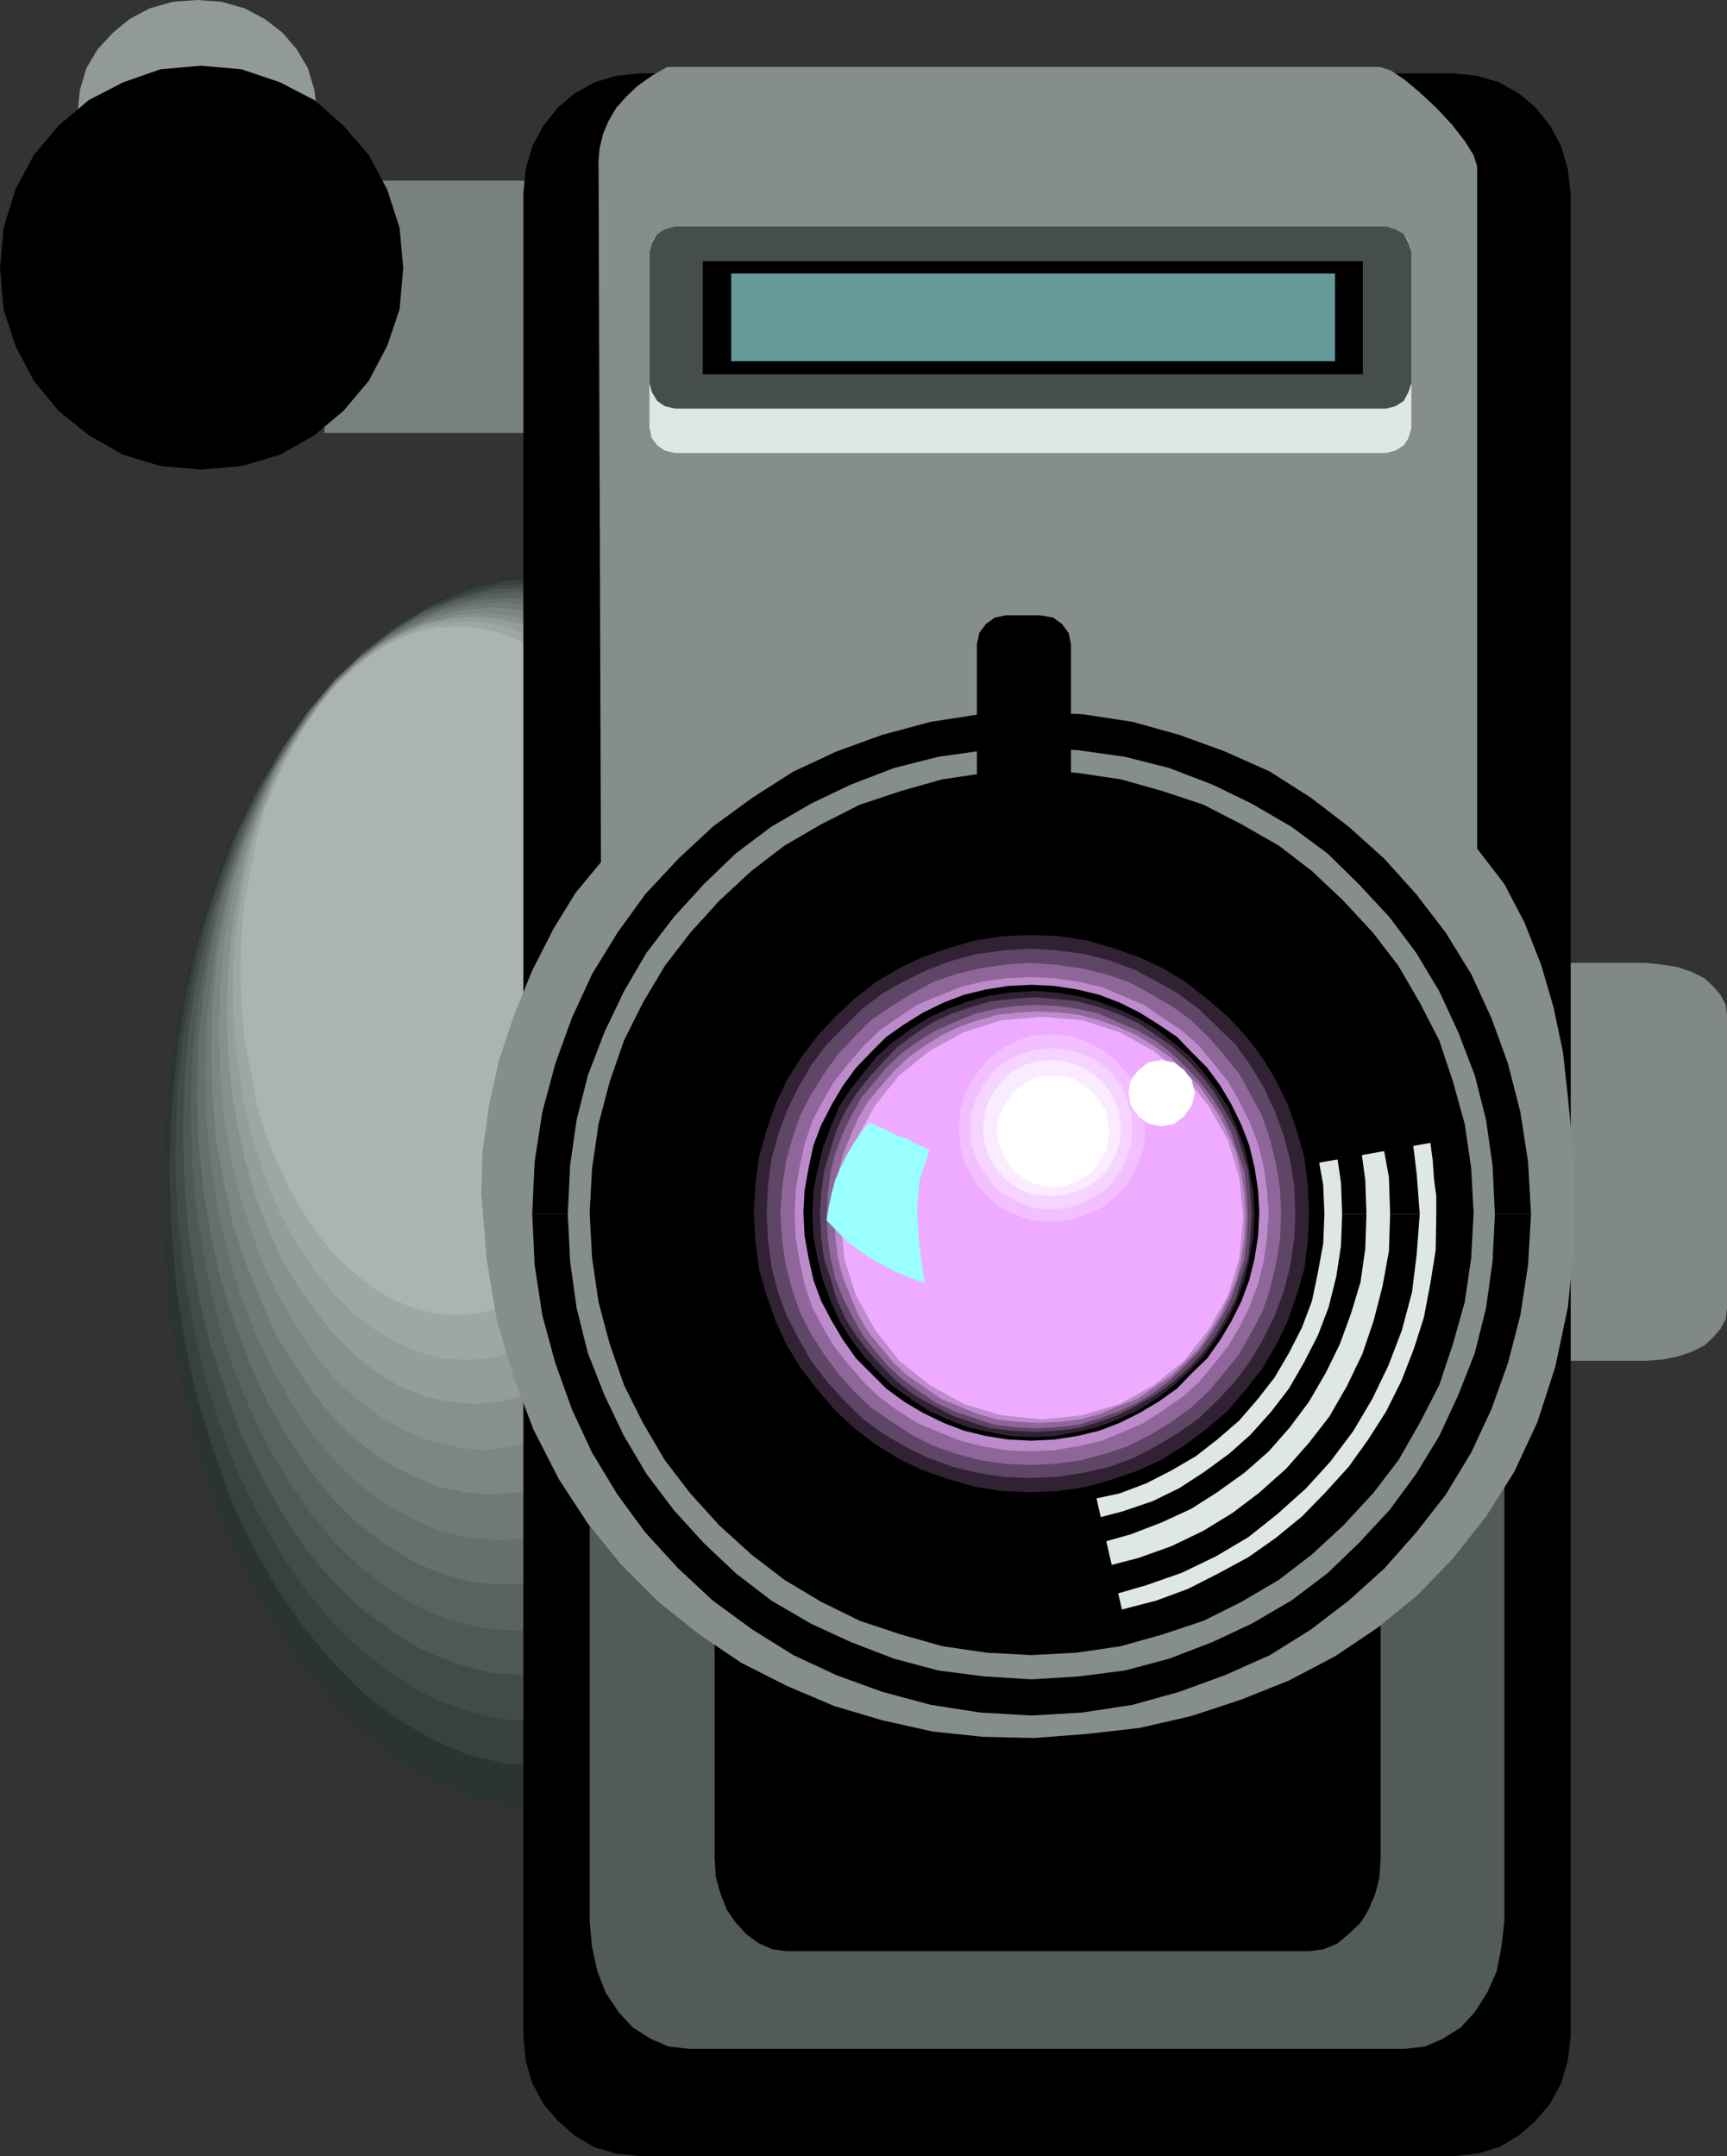
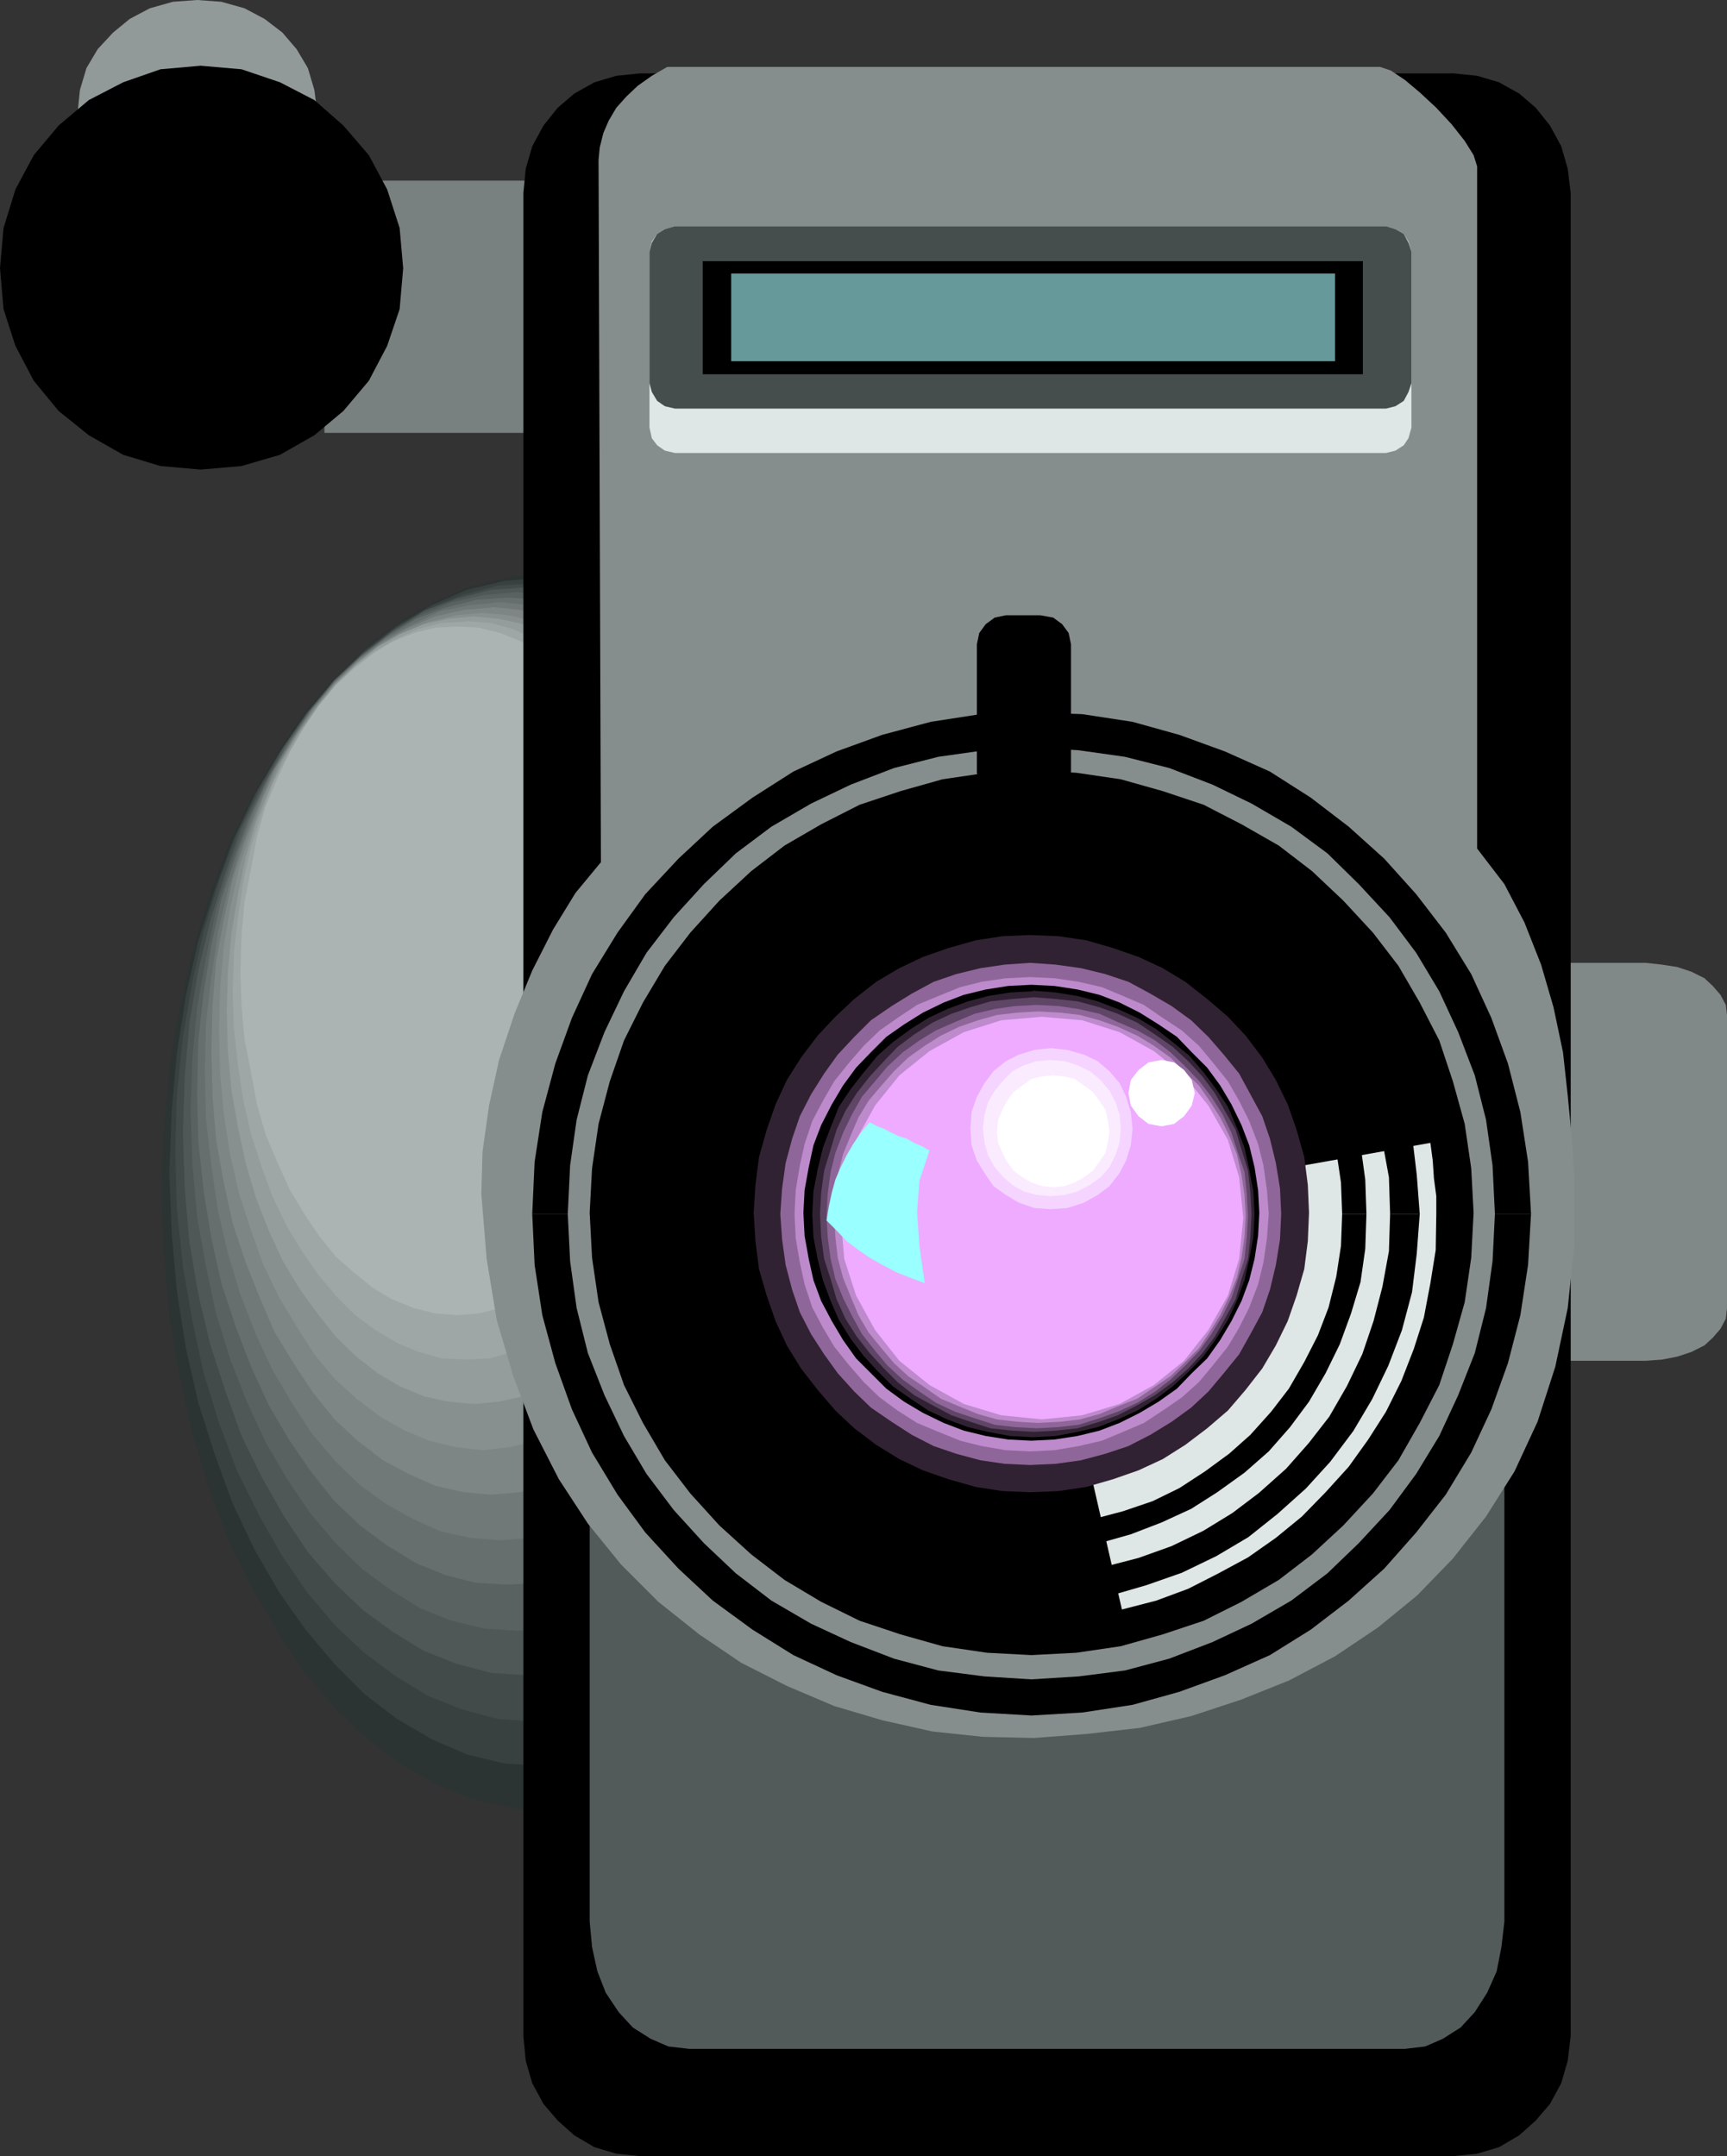
<svg xmlns="http://www.w3.org/2000/svg" xmlns:ns1="http://sodipodi.sourceforge.net/DTD/sodipodi-0.dtd" xmlns:ns2="http://www.inkscape.org/namespaces/inkscape" version="1.0" width="124.691mm" height="155.668mm" id="svg54" ns1:docname="Video Camera 02.wmf">
  <rect width="100%" height="100%" fill="#333333" stroke="none" />
  <ns1:namedview id="namedview54" pagecolor="#ffffff" bordercolor="#000000" borderopacity="0.25" ns2:showpageshadow="2" ns2:pageopacity="0.0" ns2:pagecheckerboard="0" ns2:deskcolor="#d1d1d1" ns2:document-units="mm" />
  <defs id="defs1">
    <pattern id="WMFhbasepattern" patternUnits="userSpaceOnUse" width="6" height="6" x="0" y="0" />
  </defs>
  <path style="fill:#818888;fill-opacity:1;fill-rule:evenodd;stroke:none" d="m 411.494,262.747 h 37.644 l 4.362,0.485 4.201,0.646 3.877,1.293 3.554,1.778 2.262,2.101 2.1,2.424 1.454,2.747 0.323,2.747 v 79.988 l -0.323,2.909 -1.454,2.747 -2.1,2.424 -2.262,2.101 -3.554,1.778 -3.877,1.293 -4.201,0.808 -4.362,0.323 h -37.644 l -4.524,-0.323 -4.201,-0.808 -3.877,-1.293 -3.07,-1.778 -2.747,-2.101 -2.1,-2.424 -1.454,-2.747 -0.162,-2.909 v -79.988 l 0.162,-2.747 1.454,-2.747 2.1,-2.424 2.747,-2.101 3.07,-1.778 3.877,-1.293 4.201,-0.646 z" id="path1" />
  <path style="fill:#2c3333;fill-opacity:1;fill-rule:evenodd;stroke:none" d="m 150.413,156.42 10.825,0.97 10.825,2.424 10.017,4.201 9.694,5.656 9.37,7.272 8.724,8.403 8.401,9.534 7.27,10.827 6.947,12.281 6.301,12.766 5.17,14.382 4.524,14.543 3.393,15.674 2.908,15.998 1.292,16.644 0.646,17.452 -0.646,17.452 -1.292,16.644 -2.908,15.998 -3.393,15.513 -4.524,14.705 -5.17,14.22 -6.301,12.927 -6.947,11.796 -7.27,11.15 -8.401,9.695 -8.724,8.403 -9.37,7.272 -9.694,5.494 -10.017,4.201 -10.825,2.424 -10.825,1.131 -10.663,-1.131 -10.825,-2.424 -10.178,-4.201 -9.694,-5.494 -9.371,-7.272 -8.724,-8.403 -8.24,-9.695 -7.27,-11.15 -6.947,-11.796 -6.301,-12.927 -5.331,-14.22 -4.362,-14.705 -3.554,-15.513 -2.747,-15.998 -1.454,-16.644 -0.646,-17.452 0.646,-17.452 1.454,-16.644 2.747,-15.998 3.554,-15.674 4.362,-14.543 5.331,-14.382 6.301,-12.766 6.947,-12.281 7.27,-10.827 8.24,-9.534 8.724,-8.403 9.371,-7.272 9.694,-5.656 10.178,-4.201 10.825,-2.424 10.663,-0.97 z" id="path2" />
  <path style="fill:#394040;fill-opacity:1;fill-rule:evenodd;stroke:none" d="m 147.989,157.713 10.34,0.808 10.178,2.424 9.694,4.201 9.37,5.494 9.047,6.625 8.401,8.241 7.593,9.372 7.27,10.665 6.786,11.311 5.816,12.604 5.17,13.25 4.524,14.058 3.554,15.028 2.423,15.351 1.292,15.998 0.808,16.644 -0.808,16.805 -1.292,15.998 -2.423,15.351 -3.554,14.866 -4.524,14.22 -5.17,13.25 -5.816,12.604 -6.786,11.473 -7.27,10.342 -7.593,9.372 -8.401,8.403 -9.047,6.625 -9.37,5.494 -9.694,4.201 -10.178,2.424 -10.34,0.646 -10.34,-0.646 -10.178,-2.424 -9.694,-4.201 -9.37,-5.494 -8.724,-6.625 -8.401,-8.403 -7.916,-9.372 -7.27,-10.342 -6.624,-11.473 -5.978,-12.604 -4.847,-13.25 -4.524,-14.22 -3.393,-14.866 -2.423,-15.351 -1.454,-15.998 -0.646,-16.805 0.646,-16.644 1.454,-15.998 2.423,-15.351 3.393,-15.028 4.524,-14.058 4.847,-13.25 5.978,-12.604 6.624,-11.311 7.27,-10.665 7.916,-9.372 8.401,-8.241 8.724,-6.625 9.37,-5.494 9.694,-4.201 10.178,-2.424 10.34,-0.808 z" id="path3" />
  <path style="fill:#434a4a;fill-opacity:1;fill-rule:evenodd;stroke:none" d="m 145.889,159.167 10.178,0.646 9.209,2.585 9.532,3.717 9.047,5.171 8.24,6.625 8.401,7.595 7.27,9.049 6.947,10.18 6.301,10.827 5.978,12.119 4.685,12.927 4.362,13.574 3.07,13.735 2.423,15.028 1.777,15.351 0.323,15.998 -0.323,15.998 -1.777,15.351 -2.423,14.866 -3.07,14.22 -4.362,13.574 -4.685,12.927 -5.978,11.796 -6.301,11.15 -6.947,10.18 -7.27,9.049 -8.401,7.595 -8.24,6.464 -9.047,5.333 -9.532,3.717 -9.209,2.585 -10.178,0.646 -10.017,-0.646 -9.694,-2.585 -9.37,-3.717 -8.724,-5.333 -8.724,-6.464 -8.078,-7.595 -7.593,-9.049 -6.947,-10.18 -6.301,-11.15 -5.816,-11.796 -4.847,-12.927 -4.201,-13.574 -3.07,-14.22 -2.585,-14.866 -1.616,-15.351 -0.485,-15.998 0.485,-15.998 1.616,-15.351 2.585,-15.028 3.07,-13.735 4.201,-13.574 4.847,-12.927 5.816,-12.119 6.301,-10.827 6.947,-10.18 7.593,-9.049 8.078,-7.595 8.724,-6.625 8.724,-5.171 9.37,-3.717 9.694,-2.585 z" id="path4" />
  <path style="fill:#505757;fill-opacity:1;fill-rule:evenodd;stroke:none" d="m 143.466,160.137 9.37,0.808 9.37,2.424 8.724,3.393 8.724,5.333 7.916,6.302 7.755,7.11 7.27,8.888 6.624,9.211 5.816,10.827 5.655,11.473 4.524,12.119 4.201,13.25 3.07,13.574 2.423,14.22 1.454,14.705 0.323,15.351 -0.323,15.19 -1.454,14.705 -2.423,14.22 -3.07,13.574 -4.201,12.927 -4.524,12.119 -5.655,11.473 -5.816,10.503 -6.624,9.695 -7.27,8.403 -7.755,7.433 -7.916,5.979 -8.724,5.171 -8.724,3.555 -9.37,2.424 -9.37,0.646 -9.37,-0.646 -9.37,-2.424 -9.047,-3.555 -8.401,-5.171 -8.24,-5.979 -7.755,-7.433 -7.27,-8.403 -6.462,-9.695 -5.978,-10.503 -5.655,-11.473 -4.362,-12.119 -4.201,-12.927 -3.231,-13.574 -2.423,-14.22 -1.292,-14.705 -0.485,-15.19 0.485,-15.351 1.292,-14.705 2.423,-14.22 3.231,-13.574 4.201,-13.25 4.362,-12.119 5.655,-11.473 5.978,-10.827 6.462,-9.211 7.27,-8.888 7.755,-7.11 8.24,-6.302 8.401,-5.333 9.047,-3.393 9.37,-2.424 9.37,-0.646 v 0 z" id="path5" />
  <path style="fill:#5a6161;fill-opacity:1;fill-rule:evenodd;stroke:none" d="m 141.042,161.591 9.047,0.808 8.724,1.939 8.563,3.555 8.078,4.848 7.916,5.979 7.432,7.11 6.947,8.08 6.301,9.372 5.493,10.18 5.17,10.665 4.524,11.958 3.877,12.119 2.747,13.25 2.423,13.412 1.454,14.058 0.323,14.543 -0.323,14.22 -1.454,14.382 -2.423,13.574 -2.747,12.766 -3.877,12.604 -4.524,11.473 -5.17,11.15 -5.493,9.695 -6.301,9.372 -6.947,8.08 -7.432,7.272 -7.916,5.817 -8.078,5.009 -8.563,3.393 -8.724,2.101 -9.047,0.646 -9.047,-0.646 -8.724,-2.101 -8.563,-3.393 -8.078,-5.009 -7.916,-5.817 -7.432,-7.272 -6.786,-8.08 -6.301,-9.372 -5.655,-9.695 -5.17,-11.15 -4.524,-11.473 -3.877,-12.604 -2.747,-12.766 -2.423,-13.574 -1.292,-14.382 -0.485,-14.22 0.485,-14.543 1.292,-14.058 2.423,-13.412 2.747,-13.25 3.877,-12.119 4.524,-11.958 5.17,-10.665 5.655,-10.18 6.301,-9.372 6.786,-8.08 7.432,-7.11 7.916,-5.979 8.078,-4.848 8.563,-3.555 8.724,-1.939 9.047,-0.808 z" id="path6" />
  <path style="fill:#676e6e;fill-opacity:1;fill-rule:evenodd;stroke:none" d="m 138.619,163.045 8.724,0.646 8.24,2.101 8.078,3.07 7.916,4.848 7.432,5.656 6.947,6.464 6.462,8.08 5.978,8.726 5.655,9.372 4.847,10.503 4.039,11.15 3.877,11.796 2.747,12.443 2.1,12.927 1.454,13.089 0.323,14.058 -0.323,13.574 -1.454,13.574 -2.1,12.766 -2.747,12.281 -3.877,11.796 -4.039,10.988 -4.847,10.503 -5.655,9.372 -5.978,8.726 -6.462,8.08 -6.947,6.625 -7.432,5.494 -7.916,4.848 -8.078,3.232 -8.24,2.101 -8.724,0.485 -8.724,-0.485 -8.24,-2.101 -8.078,-3.232 -7.916,-4.848 -7.432,-5.494 -6.947,-6.625 -6.462,-8.08 -5.978,-8.726 -5.493,-9.372 -4.847,-10.503 -4.201,-10.988 -3.877,-11.796 -2.747,-12.281 -2.1,-12.766 -1.454,-13.574 -0.323,-13.574 0.323,-14.058 1.454,-13.089 2.1,-12.927 2.747,-12.443 3.877,-11.796 4.201,-11.15 4.847,-10.503 5.493,-9.372 5.978,-8.726 6.462,-8.08 6.947,-6.464 7.432,-5.656 7.916,-4.848 8.078,-3.07 8.24,-2.101 8.724,-0.646 z" id="path7" />
  <path style="fill:#717878;fill-opacity:1;fill-rule:evenodd;stroke:none" d="m 136.518,164.338 8.401,0.808 7.593,1.616 7.755,3.555 7.593,4.04 6.947,5.332 6.624,6.625 6.139,7.272 5.655,8.241 5.17,9.049 4.524,9.857 4.201,10.827 3.393,11.15 2.908,11.796 1.616,12.119 1.454,12.443 0.323,13.25 -0.323,13.25 -1.454,12.443 -1.616,12.281 -2.908,11.796 -3.393,11.15 -4.201,10.827 -4.524,9.695 -5.17,9.049 -5.655,8.241 -6.139,7.433 -6.624,6.625 -6.947,5.171 -7.593,4.201 -7.755,3.393 -7.593,1.778 -8.401,0.646 -8.401,-0.646 -7.916,-1.778 -7.593,-3.393 -7.432,-4.201 -7.109,-5.171 -6.786,-6.625 -6.301,-7.433 -5.331,-8.241 -5.331,-9.049 -4.524,-9.695 -4.201,-10.827 -3.393,-11.15 -2.747,-11.796 -1.777,-12.281 -1.454,-12.443 -0.323,-13.25 0.323,-13.25 1.454,-12.443 1.777,-12.119 2.747,-11.796 3.393,-11.15 4.201,-10.827 4.524,-9.857 5.331,-9.049 5.331,-8.241 6.301,-7.272 6.786,-6.625 7.109,-5.332 7.432,-4.04 7.593,-3.555 7.916,-1.616 z" id="path8" />
  <path style="fill:#7e8585;fill-opacity:1;fill-rule:evenodd;stroke:none" d="m 134.095,165.631 7.755,0.808 7.432,1.778 7.432,3.07 6.947,3.878 6.624,5.171 6.139,5.979 5.978,7.272 5.655,7.595 4.847,8.726 4.201,9.372 3.716,9.695 3.554,10.827 2.423,11.15 2.1,11.473 0.969,11.796 0.323,12.604 -0.323,12.443 -0.969,11.796 -2.1,11.635 -2.423,11.15 -3.554,10.665 -3.716,9.695 -4.201,9.372 -4.847,8.726 -5.655,7.756 -5.978,7.272 -6.139,5.817 -6.624,5.333 -6.947,3.717 -7.432,3.232 -7.432,1.778 -7.755,0.646 -7.593,-0.646 -7.755,-1.778 -7.27,-3.232 -6.947,-3.717 -6.947,-5.333 -6.301,-5.817 -5.816,-7.272 -5.17,-7.756 -5.331,-8.726 -4.039,-9.372 -3.877,-9.695 -3.554,-10.665 -2.423,-11.15 -2.1,-11.635 -0.969,-11.796 -0.323,-12.443 0.323,-12.604 0.969,-11.796 2.1,-11.473 2.423,-11.15 3.554,-10.827 3.877,-9.695 4.039,-9.372 5.331,-8.726 5.17,-7.595 5.816,-7.272 6.301,-5.979 6.947,-5.171 6.947,-3.878 7.27,-3.07 7.755,-1.778 7.593,-0.646 v 0 z" id="path9" />
  <path style="fill:#888f8f;fill-opacity:1;fill-rule:evenodd;stroke:none" d="m 131.672,167.247 7.27,0.646 7.27,1.778 6.624,2.747 6.624,3.878 6.624,4.848 5.978,5.494 5.493,6.625 4.847,7.272 4.847,8.08 4.201,9.049 3.554,9.372 3.07,9.695 2.423,10.827 1.777,10.665 0.969,11.15 0.323,11.796 -0.323,11.796 -0.969,11.15 -1.777,11.15 -2.423,10.503 -3.07,10.019 -3.554,9.372 -4.201,8.726 -4.847,8.08 -4.847,7.595 -5.493,6.625 -5.978,5.494 -6.624,5.009 -6.624,3.717 -6.624,2.747 -7.27,1.778 -7.27,0.808 -7.27,-0.808 -7.27,-1.778 -6.624,-2.747 -6.624,-3.717 -6.624,-5.009 -5.978,-5.494 -5.493,-6.625 -4.847,-7.595 -4.847,-8.08 -4.201,-8.726 -3.393,-9.372 -3.231,-10.019 -2.423,-10.503 -1.777,-11.15 -0.969,-11.15 -0.323,-11.796 0.323,-11.796 0.969,-11.15 1.777,-10.665 2.423,-10.827 3.231,-9.695 3.393,-9.372 4.201,-9.049 4.847,-8.08 4.847,-7.272 5.493,-6.625 5.978,-5.494 6.624,-4.848 6.624,-3.878 6.624,-2.747 7.27,-1.778 7.27,-0.646 z" id="path10" />
  <path style="fill:#959c9c;fill-opacity:1;fill-rule:evenodd;stroke:none" d="m 129.248,168.216 6.947,0.646 6.624,1.454 6.462,2.747 5.978,3.393 5.978,4.686 5.493,5.494 5.331,6.302 4.847,6.948 4.524,7.595 3.716,8.403 3.554,8.726 2.747,9.372 2.1,10.019 1.777,10.503 0.969,10.342 0.323,11.15 -0.323,10.827 -0.969,10.827 -1.777,10.019 -2.1,9.695 -2.747,9.372 -3.554,9.049 -3.716,8.08 -4.524,7.595 -4.847,6.948 -5.331,6.302 -5.493,5.494 -5.978,4.525 -5.978,3.555 -6.462,2.747 -6.624,1.454 -6.947,0.646 -6.947,-0.646 -6.624,-1.454 -6.624,-2.747 -5.978,-3.555 -5.816,-4.525 -5.655,-5.494 -5.008,-6.302 -5.008,-6.948 -4.524,-7.595 -3.716,-8.08 -3.554,-9.049 -2.747,-9.372 -2.1,-9.695 -1.777,-10.019 -0.969,-10.827 -0.323,-10.827 0.323,-11.15 0.969,-10.342 1.777,-10.503 2.1,-10.019 2.747,-9.372 3.554,-8.726 3.716,-8.403 4.524,-7.595 5.008,-6.948 5.008,-6.302 5.655,-5.494 5.816,-4.686 5.978,-3.393 6.624,-2.747 6.624,-1.454 6.947,-0.646 z" id="path11" />
  <path style="fill:#9fa6a6;fill-opacity:1;fill-rule:evenodd;stroke:none" d="m 127.148,169.509 6.624,0.485 5.978,1.616 6.139,2.585 5.655,3.393 5.493,4.201 5.17,5.171 4.847,5.494 4.524,6.787 4.201,7.272 3.554,7.595 3.07,8.403 2.747,8.564 2.1,9.534 1.454,9.695 0.969,9.695 0.485,10.503 -0.485,10.019 -0.969,10.18 -1.454,9.695 -2.1,9.049 -2.747,8.564 -3.07,8.403 -3.554,8.08 -4.201,6.948 -4.524,6.464 -4.847,5.656 -5.17,5.332 -5.493,4.04 -5.655,3.555 -6.139,2.424 -5.978,1.778 -6.624,0.323 -6.624,-0.323 -6.301,-1.778 -5.816,-2.424 -5.978,-3.555 -5.493,-4.04 -5.331,-5.332 -4.685,-5.656 -4.524,-6.464 -4.201,-6.948 -3.877,-8.08 -3.07,-8.403 -2.747,-8.564 -2.1,-9.049 -1.454,-9.695 -1.131,-10.18 -0.323,-10.019 0.323,-10.503 1.131,-9.695 1.454,-9.695 2.1,-9.534 2.747,-8.564 3.07,-8.403 3.877,-7.595 4.201,-7.272 4.524,-6.787 4.685,-5.494 5.331,-5.171 5.493,-4.201 5.978,-3.393 5.816,-2.585 6.301,-1.616 6.624,-0.323 v 0 z" id="path12" />
  <path style="fill:#acb3b3;fill-opacity:1;fill-rule:evenodd;stroke:none" d="m 124.725,170.963 5.978,0.323 5.816,1.454 5.978,2.424 5.17,3.232 5.17,4.04 4.847,4.525 4.524,5.494 4.201,5.979 3.877,6.625 3.393,7.272 3.231,7.595 2.423,8.403 1.777,8.726 1.616,9.049 0.646,9.049 0.485,9.695 -0.485,9.695 -0.646,9.049 -1.616,9.049 -1.777,8.726 -2.423,8.403 -3.231,7.595 -3.393,7.433 -3.877,6.464 -4.201,5.979 -4.524,5.656 -4.847,4.363 -5.17,4.201 -5.17,3.07 -5.978,2.424 -5.816,1.454 -5.978,0.485 -5.978,-0.485 -5.816,-1.454 -5.978,-2.424 -5.17,-3.07 -5.17,-4.201 -5.008,-4.363 -4.524,-5.656 -4.039,-5.979 -3.877,-6.464 -3.393,-7.433 -3.231,-7.595 -2.423,-8.403 -1.616,-8.726 -1.777,-9.049 -0.808,-9.049 -0.323,-9.695 0.323,-9.695 0.808,-9.049 1.777,-9.049 1.616,-8.726 2.423,-8.403 3.231,-7.595 3.393,-7.272 3.877,-6.625 4.039,-5.979 4.524,-5.494 5.008,-4.525 5.17,-4.04 5.17,-3.232 5.978,-2.424 5.816,-1.454 z" id="path13" />
  <path style="fill:#798080;fill-opacity:1;fill-rule:evenodd;stroke:none" d="M 150.09,118.123 H 88.535 V 49.285 h 61.554 v 68.838 z" id="path14" />
  <path style="fill:#929999;fill-opacity:1;fill-rule:evenodd;stroke:none" d="m 53.8,0 6.624,0.485 6.301,1.778 5.493,2.909 4.847,3.717 3.877,4.525 3.07,5.171 1.777,5.979 0.808,6.302 -0.808,6.14 -1.777,5.656 -3.07,5.171 -3.877,4.525 -4.847,3.878 -5.493,2.747 -6.301,1.778 -6.624,0.646 -6.624,-0.646 -6.301,-1.778 -5.493,-2.747 -4.524,-3.878 -4.201,-4.525 -3.07,-5.171 -1.777,-5.656 -0.646,-6.14 0.646,-6.302 1.777,-5.979 3.07,-5.171 4.201,-4.525 4.524,-3.717 5.493,-2.909 6.301,-1.778 z" id="path15" />
  <path style="fill:#000000;fill-opacity:1;fill-rule:evenodd;stroke:none" d="m 174.324,20.037 h 222.469 l 6.301,0.646 5.978,1.778 5.493,3.07 4.524,3.878 3.877,4.848 3.07,5.656 1.777,6.14 0.808,6.625 V 555.55 l -0.808,6.787 -1.777,6.14 -3.07,5.656 -3.877,4.525 -4.524,4.04 -5.493,3.232 -5.978,1.778 -6.301,0.646 H 174.485 l -6.301,-0.646 -5.978,-1.778 -5.493,-3.232 -4.524,-4.04 -3.877,-4.525 -3.07,-5.656 -1.777,-6.14 -0.646,-6.787 V 52.679 l 0.646,-6.625 1.777,-6.14 3.07,-5.656 3.877,-4.848 4.524,-3.878 5.493,-3.07 5.978,-1.778 6.301,-0.646 v 0 z" id="path16" />
  <path style="fill:#000000;fill-opacity:1;fill-rule:evenodd;stroke:none" d="m 54.769,17.937 11.148,0.97 10.501,3.555 9.37,4.848 7.916,6.948 6.947,8.08 5.008,9.372 3.393,10.503 0.969,10.988 -0.969,11.15 -3.393,10.019 -5.008,9.534 -6.947,8.241 -7.916,6.625 -9.37,5.333 -10.501,3.07 -11.148,0.97 -10.986,-0.97 -10.178,-3.07 -9.37,-5.333 L 15.994,112.144 9.209,103.903 4.201,94.369 0.969,84.351 0,73.201 0.969,62.213 4.201,51.709 9.209,42.337 15.994,34.257 l 8.24,-6.948 9.37,-4.848 10.178,-3.555 z" id="path17" />
  <path style="fill:#535a5a;fill-opacity:1;fill-rule:evenodd;stroke:none" d="m 188.056,361.156 195.326,0.162 5.493,0.646 4.847,2.101 4.847,3.07 3.877,4.201 3.393,5.171 2.585,5.979 1.292,6.625 0.808,6.948 v 128.303 l -0.808,6.948 -1.292,6.625 -2.585,5.817 -3.393,5.333 -3.877,4.201 -4.847,3.07 -4.847,2.101 -5.493,0.646 H 188.056 l -5.655,-0.646 -4.847,-2.101 -4.847,-3.07 -3.877,-4.201 -3.554,-5.333 -2.262,-5.817 -1.454,-6.625 -0.646,-6.948 V 396.06 l 0.646,-6.948 1.454,-6.625 2.262,-5.979 3.554,-5.171 3.877,-4.201 4.847,-3.07 4.847,-2.101 5.655,-0.646 v 0 z" id="path18" />
-   <path style="fill:#000000;fill-opacity:1;fill-rule:evenodd;stroke:none" d="m 214.714,387.98 h 142.496 l 3.877,0.323 3.877,1.778 3.07,2.424 3.231,2.747 2.1,3.878 1.939,4.525 1.131,4.525 0.323,5.171 v 93.561 l -0.323,5.332 -1.131,4.525 -1.939,4.525 -2.1,3.393 -3.231,3.07 -3.07,2.585 -3.877,1.616 -3.877,0.485 H 214.714 l -3.877,-0.485 -3.716,-1.616 -3.554,-2.585 -2.747,-3.07 -2.423,-3.393 -1.777,-4.525 -1.292,-4.525 -0.323,-5.332 v -93.561 l 0.323,-5.171 1.292,-4.525 1.777,-4.525 2.423,-3.878 2.747,-2.747 3.554,-2.424 3.716,-1.778 3.877,-0.323 z" id="path19" />
  <path style="fill:#868d8d;fill-opacity:1;fill-rule:evenodd;stroke:none" d="m 376.597,18.26 2.908,0.97 3.877,2.585 4.039,3.393 4.524,4.201 4.201,4.525 3.554,4.525 2.423,3.878 0.969,3.07 V 231.56 l 7.432,9.695 5.493,10.503 4.524,11.473 3.393,11.635 2.585,12.281 1.292,11.796 1.131,11.796 0.646,10.827 v 18.421 l -1.777,16.967 -3.393,15.998 -4.847,15.028 -6.301,13.574 -7.755,12.281 -9.047,11.473 -9.694,10.019 -10.663,8.726 -11.794,7.918 -12.602,6.625 -12.925,5.171 -13.733,4.525 -14.056,3.232 -14.217,1.616 -14.54,1.131 -14.056,-0.323 -13.733,-1.454 -13.733,-3.07 -13.086,-3.878 -12.925,-5.494 -12.44,-6.302 -11.471,-7.756 -11.148,-8.888 -10.178,-10.18 -9.047,-11.15 -7.916,-12.119 -6.947,-13.574 -5.493,-14.543 -4.524,-15.351 -2.747,-16.644 -1.454,-17.775 0.323,-11.473 1.777,-12.604 2.747,-12.443 4.201,-12.604 4.847,-11.796 5.655,-11.15 6.139,-10.019 6.947,-8.403 -0.646,-191.647 0.323,-3.393 0.969,-3.878 1.454,-3.393 2.1,-3.555 2.747,-3.07 3.07,-2.909 3.877,-2.747 4.201,-2.424 h 194.68 v 0 z" id="path20" />
  <path style="fill:#000000;fill-opacity:1;fill-rule:evenodd;stroke:none" d="m 281.438,210.23 12.279,0.646 12.117,1.778 11.471,3.232 11.148,3.717 10.34,5.333 10.178,5.817 9.047,6.948 8.563,8.08 8.078,8.726 6.947,9.049 5.816,10.019 5.331,10.342 3.716,11.15 3.231,11.635 1.777,12.119 0.646,12.119 -0.646,12.281 -1.777,12.119 -3.231,11.473 -3.716,11.15 -5.331,10.342 -5.816,10.18 -6.947,9.049 -8.078,8.726 -8.563,7.918 -9.047,6.948 -10.178,5.979 -10.34,5.171 -11.148,3.717 -11.471,3.232 -12.117,1.778 -12.279,0.646 -12.117,-0.646 -12.117,-1.778 -11.471,-3.232 -11.148,-3.717 -10.501,-5.171 -10.017,-5.979 -9.047,-6.948 -8.724,-7.918 -7.916,-8.726 -6.947,-9.049 -5.978,-10.18 -5.17,-10.342 -3.877,-11.15 -3.07,-11.473 -1.777,-12.119 -0.646,-12.281 0.646,-12.119 1.777,-12.119 3.07,-11.635 3.877,-11.15 5.17,-10.342 5.978,-10.019 6.947,-9.049 7.916,-8.726 8.724,-8.08 9.047,-6.948 10.017,-5.817 10.501,-5.333 11.148,-3.717 11.471,-3.232 12.117,-1.778 z" id="path21" />
  <path style="fill:#dfe6e6;fill-opacity:1;fill-rule:evenodd;stroke:none" d="m 281.438,331.262 108.892,-19.391 0.646,4.848 0.323,4.848 0.646,4.848 v 4.848 l -0.162,9.857 -1.454,9.049 -1.777,9.372 -2.747,8.564 -3.393,8.726 -4.201,8.403 -4.847,7.595 -5.331,7.433 -6.301,6.948 -6.462,6.625 -7.109,5.817 -7.593,5.333 -8.078,4.363 -8.24,4.201 -8.724,3.232 -9.37,2.424 -24.719,-107.943 z" id="path22" />
  <path style="fill:#000000;fill-opacity:1;fill-rule:evenodd;stroke:none" d="m 189.995,331.262 0.485,-9.372 1.292,-9.372 2.423,-8.726 3.231,-8.241 3.716,-8.08 4.524,-7.595 5.17,-6.948 5.978,-6.625 6.624,-5.979 6.947,-5.171 7.593,-4.525 8.078,-3.878 8.401,-3.07 8.563,-2.424 9.047,-1.454 9.37,-0.323 9.532,0.323 9.047,1.454 8.563,2.424 8.401,3.07 8.078,3.878 7.109,4.525 7.432,5.171 6.624,5.979 5.816,6.625 5.17,6.948 4.524,7.595 3.877,8.08 3.07,8.241 2.585,8.726 1.292,9.372 0.323,9.372 h -6.624 l -0.323,-8.564 -1.292,-8.726 -2.1,-8.08 -2.908,-7.918 -3.716,-7.272 -4.201,-7.11 -4.847,-6.625 -5.655,-6.14 -5.816,-5.332 -6.624,-4.686 -6.947,-4.686 -7.27,-3.393 -8.078,-2.747 -7.916,-2.262 -8.401,-1.293 -8.724,-0.323 -8.563,0.323 -8.401,1.293 -8.078,2.262 -7.916,2.747 -7.27,3.393 -6.947,4.686 -6.624,4.686 -5.978,5.332 -5.493,6.14 -4.847,6.625 -4.201,7.11 -3.877,7.272 -2.747,7.918 -2.1,8.08 -1.292,8.726 -0.485,8.564 h -6.462 v 0 z" id="path23" />
  <path style="fill:#000000;fill-opacity:1;fill-rule:evenodd;stroke:none" d="m 189.995,331.262 0.485,9.534 1.292,9.049 2.423,8.564 3.231,8.403 3.716,7.918 4.524,7.756 5.17,6.948 5.978,6.625 6.624,5.817 6.947,5.333 7.593,4.525 8.078,3.717 8.401,3.232 8.563,2.424 9.047,1.293 9.37,0.485 9.532,-0.485 9.047,-1.293 8.563,-2.424 8.401,-3.232 8.078,-3.717 7.109,-4.525 7.432,-5.333 6.624,-5.817 5.816,-6.625 5.17,-6.948 4.524,-7.756 3.877,-7.918 3.07,-8.403 2.585,-8.564 1.292,-9.049 0.323,-9.534 h -6.624 l -0.323,8.726 -1.292,8.403 -2.1,8.403 -2.908,7.595 -3.716,7.272 -4.201,7.272 -4.847,6.302 -5.655,6.302 -5.816,5.171 -6.624,4.848 -6.947,4.525 -7.27,3.555 -8.078,2.747 -7.916,2.101 -8.401,1.293 -8.724,0.485 -8.563,-0.485 -8.401,-1.293 -8.078,-2.101 -7.916,-2.747 -7.27,-3.555 -6.947,-4.525 -6.624,-4.848 -5.978,-5.171 -5.493,-6.302 -4.847,-6.302 -4.201,-7.272 -3.877,-7.272 -2.747,-7.595 -2.1,-8.403 -1.292,-8.403 -0.485,-8.726 h -6.462 v 0 z" id="path24" />
  <path style="fill:#000000;fill-opacity:1;fill-rule:evenodd;stroke:none" d="m 145.243,331.262 0.646,-14.22 2.1,-13.574 3.554,-13.25 4.524,-12.443 5.493,-11.958 6.947,-11.311 7.593,-10.503 9.047,-9.695 9.37,-8.726 10.825,-7.918 11.148,-7.11 11.794,-5.494 12.44,-4.525 13.248,-3.555 13.571,-2.101 13.894,-0.485 13.894,0.485 13.733,2.101 12.763,3.555 12.44,4.525 12.279,5.494 11.148,7.11 10.34,7.918 9.694,8.726 8.724,9.695 8.078,10.503 6.947,11.311 5.493,11.958 4.524,12.443 3.393,13.25 2.1,13.574 0.808,14.22 h -9.855 l -0.646,-13.25 -1.777,-12.443 -3.07,-12.119 -4.524,-11.796 -5.17,-11.15 -6.301,-10.503 -7.27,-9.695 -8.401,-9.049 -8.563,-8.403 -9.855,-7.272 -10.825,-6.302 -10.663,-5.171 -11.794,-4.525 -12.117,-3.07 -12.602,-1.778 -12.925,-0.808 -12.763,0.808 -12.602,1.778 -12.117,3.07 -11.794,4.525 -10.825,5.171 -10.825,6.302 -9.694,7.272 -8.724,8.403 -8.24,9.049 -7.432,9.695 -6.139,10.503 -5.331,11.15 -4.524,11.796 -3.07,12.119 -1.777,12.443 -0.646,13.25 h -9.694 z" id="path25" />
  <path style="fill:#000000;fill-opacity:1;fill-rule:evenodd;stroke:none" d="m 145.243,331.262 0.646,13.897 2.1,13.735 3.554,13.089 4.524,12.604 5.493,11.796 6.947,11.473 7.593,10.342 9.047,9.857 9.37,8.726 10.825,7.918 11.148,6.948 11.794,5.494 12.44,4.525 13.248,3.555 13.571,2.101 13.894,0.808 13.894,-0.808 13.733,-2.101 12.763,-3.555 12.44,-4.525 12.279,-5.494 11.148,-6.948 10.34,-7.918 9.694,-8.726 8.724,-9.857 8.078,-10.342 6.947,-11.473 5.493,-11.796 4.524,-12.604 3.393,-13.089 2.1,-13.735 0.808,-13.897 h -9.855 l -0.646,12.927 -1.777,12.766 -3.07,12.281 -4.524,11.473 -5.17,11.15 -6.301,10.342 -7.27,9.857 -8.401,9.049 -8.563,8.241 -9.855,7.433 -10.825,6.302 -10.663,5.009 -11.794,4.525 -12.117,3.232 -12.602,1.616 -12.925,0.808 -12.763,-0.808 -12.602,-1.616 -12.117,-3.232 -11.794,-4.525 -10.825,-5.009 -10.825,-6.302 -9.694,-7.433 -8.724,-8.241 -8.24,-9.049 -7.432,-9.857 -6.139,-10.342 -5.331,-11.15 -4.524,-11.473 -3.07,-12.281 -1.777,-12.766 -0.646,-12.927 h -9.694 z" id="path26" />
  <path style="fill:#000000;fill-opacity:1;fill-rule:evenodd;stroke:none" d="m 175.778,331.262 0.646,-10.665 1.454,-10.827 2.747,-10.18 3.554,-9.695 4.524,-9.372 5.17,-8.726 5.978,-7.918 6.947,-7.756 7.593,-6.948 8.078,-5.817 8.563,-5.332 9.532,-4.363 9.694,-3.555 10.017,-2.747 10.501,-1.454 10.663,-0.646 10.825,0.646 10.501,1.454 10.017,2.747 9.694,3.555 9.37,4.363 8.724,5.332 7.916,5.817 7.755,6.948 6.624,7.756 6.301,7.918 5.17,8.726 4.362,9.372 3.716,9.695 2.747,10.18 1.292,10.827 0.808,10.665 h -7.755 l -0.323,-10.019 -1.777,-9.695 -2.423,-9.534 -3.07,-9.049 -4.201,-8.564 -4.847,-8.403 -5.655,-7.272 -6.139,-6.948 -7.432,-6.625 -7.27,-5.494 -7.916,-5.009 -8.724,-4.04 -9.047,-3.232 -9.37,-2.424 -9.694,-1.778 -10.178,-0.323 -10.017,0.323 -9.694,1.778 -9.37,2.424 -9.047,3.232 -8.724,4.04 -7.916,5.009 -7.432,5.494 -6.947,6.625 -6.624,6.948 -5.493,7.272 -4.847,8.403 -4.201,8.564 -3.07,9.049 -2.585,9.534 -1.616,9.695 -0.485,10.019 h -7.593 z" id="path27" />
  <path style="fill:#000000;fill-opacity:1;fill-rule:evenodd;stroke:none" d="m 175.778,331.262 0.646,10.827 1.454,10.503 2.747,10.342 3.554,9.695 4.524,9.049 5.17,8.726 5.978,8.403 6.947,7.272 7.593,6.948 8.078,6.302 8.563,5.171 9.532,4.525 9.694,3.393 10.017,2.909 10.501,1.454 10.663,0.646 10.825,-0.646 10.501,-1.454 10.017,-2.909 9.694,-3.393 9.37,-4.525 8.724,-5.171 7.916,-6.302 7.755,-6.948 6.624,-7.272 6.301,-8.403 5.17,-8.726 4.362,-9.049 3.716,-9.695 2.747,-10.342 1.292,-10.503 0.808,-10.827 h -7.755 l -0.323,10.18 -1.777,9.695 -2.423,9.372 -3.07,9.049 -4.201,8.726 -4.847,8.403 -5.655,7.272 -6.139,6.948 -7.432,6.625 -7.27,5.494 -7.916,4.848 -8.724,4.201 -9.047,3.232 -9.37,2.424 -9.694,1.616 -10.178,0.485 -10.017,-0.485 -9.694,-1.616 -9.37,-2.424 -9.047,-3.232 -8.724,-4.201 -7.916,-4.848 -7.432,-5.494 -6.947,-6.625 -6.624,-6.948 -5.493,-7.272 -4.847,-8.403 -4.201,-8.726 -3.07,-9.049 -2.585,-9.372 -1.616,-9.695 -0.485,-10.18 h -7.593 z" id="path28" />
  <path style="fill:none;stroke:#000000;stroke-width:0.323px;stroke-linecap:round;stroke-linejoin:round;stroke-miterlimit:4;stroke-dasharray:none;stroke-opacity:1" d="m 281.438,225.258 10.825,0.646 10.501,1.454 10.017,2.747 9.694,3.555 9.37,4.363 8.724,5.332 7.916,5.817 7.755,6.948 6.624,7.756 6.301,7.918 5.17,8.726 4.362,9.372 3.716,9.695 2.747,10.18 1.292,10.827 0.808,10.665 -0.808,10.827 -1.292,10.503 -2.747,10.342 -3.716,9.695 -4.362,9.049 -5.17,8.726 -6.301,8.403 -6.624,7.272 -7.755,6.948 -7.916,6.302 -8.724,5.171 -9.37,4.525 -9.694,3.393 -10.017,2.909 -10.501,1.454 -10.825,0.646 -10.663,-0.646 -10.501,-1.454 -10.017,-2.909 -9.694,-3.393 -9.532,-4.525 -8.563,-5.171 -8.078,-6.302 -7.593,-6.948 -6.947,-7.272 -5.978,-8.403 -5.17,-8.726 -4.524,-9.049 -3.554,-9.695 -2.747,-10.342 -1.454,-10.503 -0.646,-10.827 0.646,-10.665 1.454,-10.827 2.747,-10.18 3.554,-9.695 4.524,-9.372 5.17,-8.726 5.978,-7.918 6.947,-7.756 7.593,-6.948 8.078,-5.817 8.563,-5.332 9.532,-4.363 9.694,-3.555 10.017,-2.747 10.501,-1.454 10.663,-0.646" id="path29" />
  <path style="fill:none;stroke:#000000;stroke-width:0.323px;stroke-linecap:round;stroke-linejoin:round;stroke-miterlimit:4;stroke-dasharray:none;stroke-opacity:1" d="m 281.438,232.853 10.178,0.323 9.694,1.778 9.37,2.424 9.047,3.232 8.724,4.04 7.916,5.009 7.27,5.494 7.432,6.625 6.139,6.948 5.655,7.272 4.847,8.403 4.201,8.564 3.07,9.049 2.423,9.534 1.777,9.695 0.323,10.019 -0.323,10.18 -1.777,9.695 -2.423,9.372 -3.07,9.049 -4.201,8.726 -4.847,8.403 -5.655,7.272 -6.139,6.948 -7.432,6.625 -7.27,5.494 -7.916,4.848 -8.724,4.201 -9.047,3.232 -9.37,2.424 -9.694,1.616 -10.178,0.485 -10.017,-0.485 -9.694,-1.616 -9.37,-2.424 -9.047,-3.232 -8.724,-4.201 -7.916,-4.848 -7.432,-5.494 -6.947,-6.625 -6.624,-6.948 -5.493,-7.272 -4.847,-8.403 -4.201,-8.726 -3.07,-9.049 -2.585,-9.372 -1.616,-9.695 -0.485,-10.18 0.485,-10.019 1.616,-9.695 2.585,-9.534 3.07,-9.049 4.201,-8.564 4.847,-8.403 5.493,-7.272 6.624,-6.948 6.947,-6.625 7.432,-5.494 7.916,-5.009 8.724,-4.04 9.047,-3.232 9.37,-2.424 9.694,-1.778 10.017,-0.323" id="path30" />
-   <path style="fill:#000000;fill-opacity:1;fill-rule:evenodd;stroke:none" d="m 281.761,251.597 8.078,0.485 8.078,1.293 7.593,1.778 7.27,2.747 6.947,3.555 6.624,3.717 5.816,4.686 5.978,5.009 5.17,5.979 4.524,5.979 3.877,6.625 3.554,6.948 2.747,7.272 1.616,7.595 1.454,8.08 0.323,7.918 -0.323,8.08 -1.454,7.918 -1.616,7.756 -2.747,7.272 -3.554,6.948 -3.877,6.625 -4.524,5.817 -5.17,5.979 -5.978,5.171 -5.816,4.525 -6.624,3.878 -6.947,3.555 -7.27,2.747 -7.593,1.616 -8.078,1.454 -7.916,0.323 -8.078,-0.323 -7.916,-1.454 -7.755,-1.616 -7.27,-2.747 -6.947,-3.555 -6.624,-3.878 -5.816,-4.525 -5.978,-5.171 -5.17,-5.979 -4.524,-5.817 -3.877,-6.625 -3.393,-6.948 -2.908,-7.272 -1.616,-7.756 -1.454,-7.918 -0.323,-8.08 0.323,-7.918 1.454,-8.08 1.616,-7.595 2.908,-7.272 3.393,-6.948 3.877,-6.625 4.524,-5.979 5.17,-5.979 5.978,-5.009 5.816,-4.686 6.624,-3.717 6.947,-3.555 7.27,-2.747 7.755,-1.778 7.916,-1.293 8.078,-0.323 v 0 z" id="path31" />
  <path style="fill:#312233;fill-opacity:1;fill-rule:evenodd;stroke:none" d="m 281.115,255.152 7.755,0.323 7.593,1.131 7.27,2.101 6.947,2.424 6.624,3.07 6.139,3.717 5.978,4.686 5.655,4.848 4.847,5.171 4.524,5.979 3.716,6.14 3.231,6.625 2.423,6.948 2.1,7.433 0.969,7.595 0.323,7.595 -0.323,7.756 -0.969,7.595 -2.1,7.272 -2.423,6.948 -3.231,6.625 -3.716,6.302 -4.524,5.817 -4.847,5.656 -5.655,4.848 -5.978,4.525 -6.139,3.878 -6.624,3.07 -6.947,2.424 -7.27,2.101 -7.593,1.131 -7.755,0.323 -7.593,-0.323 -7.27,-1.131 -7.432,-2.101 -6.947,-2.424 -6.462,-3.07 -6.301,-3.878 -5.978,-4.525 -5.17,-4.848 -4.847,-5.656 -4.524,-5.817 -3.877,-6.302 -3.07,-6.625 -2.423,-6.948 -2.1,-7.272 -0.969,-7.595 -0.485,-7.756 0.485,-7.595 0.969,-7.595 2.1,-7.433 2.423,-6.948 3.07,-6.625 3.877,-6.14 4.524,-5.979 4.847,-5.171 5.17,-4.848 5.978,-4.686 6.301,-3.717 6.462,-3.07 6.947,-2.424 7.432,-2.101 7.27,-1.131 z" id="path32" />
-   <path style="fill:#5f4566;fill-opacity:1;fill-rule:evenodd;stroke:none" d="m 281.115,258.869 7.27,0.485 7.432,0.97 6.947,1.778 6.624,2.424 6.139,3.232 5.978,3.393 5.655,4.201 5.008,4.848 5.008,4.848 4.039,5.656 3.554,5.817 3.07,6.625 2.423,6.625 1.777,6.625 1.131,7.272 0.323,7.272 -0.323,7.272 -1.131,7.433 -1.777,6.948 -2.423,6.464 -3.07,6.302 -3.554,5.979 -4.039,5.494 -5.008,5.332 -5.008,4.848 -5.655,4.04 -5.978,3.555 -6.139,3.232 -6.624,2.424 -6.947,1.616 -7.432,1.131 -7.27,0.323 -7.27,-0.323 -7.27,-1.131 -6.624,-1.616 -6.624,-2.424 -6.624,-3.232 -5.978,-3.555 -5.493,-4.04 -4.847,-4.848 -4.847,-5.332 -4.201,-5.494 -3.393,-5.979 -3.231,-6.302 -2.423,-6.464 -1.777,-6.948 -0.969,-7.433 -0.323,-7.272 0.323,-7.272 0.969,-7.272 1.777,-6.625 2.423,-6.625 3.231,-6.625 3.393,-5.817 4.201,-5.656 4.847,-4.848 4.847,-4.848 5.493,-4.201 5.978,-3.393 6.624,-3.232 6.624,-2.424 6.624,-1.778 7.27,-0.97 z" id="path33" />
  <path style="fill:#8f6699;fill-opacity:1;fill-rule:evenodd;stroke:none" d="m 281.115,262.747 6.947,0.485 6.947,0.97 6.624,1.616 6.301,2.101 5.978,3.232 5.816,3.393 5.331,3.878 4.685,4.525 4.201,4.848 4.201,5.171 3.07,5.656 3.231,5.979 2.1,6.14 1.616,6.625 1.131,6.948 0.323,6.948 -0.323,6.948 -1.131,6.948 -1.616,6.787 -2.1,6.14 -3.231,5.979 -3.07,5.494 -4.201,5.171 -4.201,5.009 -4.685,4.363 -5.331,3.878 -5.816,3.555 -5.978,3.07 -6.301,2.101 -6.624,1.778 -6.947,0.97 -6.947,0.323 -6.947,-0.323 -6.624,-0.97 -6.624,-1.778 -6.139,-2.101 -5.978,-3.07 -5.493,-3.555 -5.655,-3.878 -4.524,-4.363 -4.524,-5.009 -3.716,-5.171 -3.554,-5.494 -3.07,-5.979 -2.1,-6.14 -1.777,-6.787 -0.969,-6.948 -0.485,-6.948 0.485,-6.948 0.969,-6.948 1.777,-6.625 2.1,-6.14 3.07,-5.979 3.554,-5.656 3.716,-5.171 4.524,-4.848 4.524,-4.525 5.655,-3.878 5.493,-3.393 5.978,-3.232 6.139,-2.101 6.624,-1.616 6.624,-0.97 z" id="path34" />
  <path style="fill:#bd8acc;fill-opacity:1;fill-rule:evenodd;stroke:none" d="m 281.115,266.625 6.624,0.323 6.624,0.97 6.301,1.454 5.816,2.424 5.655,2.424 5.17,3.555 5.17,3.393 4.685,4.201 4.039,4.848 3.877,4.848 3.07,5.333 2.747,5.494 2.423,6.302 1.454,5.817 0.969,6.787 0.485,6.464 -0.485,6.625 -0.969,6.625 -1.454,5.979 -2.423,6.302 -2.747,5.494 -3.07,5.171 -3.877,4.848 -4.039,4.848 -4.685,4.201 -5.17,3.555 -5.17,3.393 -5.655,2.424 -5.816,2.424 -6.301,1.454 -6.624,1.131 -6.624,0.323 -6.624,-0.323 -6.624,-1.131 -5.816,-1.454 -5.978,-2.424 -5.816,-2.424 -5.331,-3.393 -4.847,-3.555 -4.362,-4.201 -4.201,-4.848 -3.877,-4.848 -3.07,-5.171 -2.908,-5.494 -2.1,-6.302 -1.292,-5.979 -1.131,-6.625 -0.323,-6.625 0.323,-6.464 1.131,-6.787 1.292,-5.817 2.1,-6.302 2.908,-5.494 3.07,-5.333 3.877,-4.848 4.201,-4.848 4.362,-4.201 4.847,-3.393 5.331,-3.555 5.816,-2.424 5.978,-2.424 5.816,-1.454 6.624,-0.97 6.624,-0.323 z" id="path35" />
  <path style="fill:#eeabff;fill-opacity:1;fill-rule:evenodd;stroke:none" d="m 281.438,270.342 6.301,0.485 5.978,0.97 5.816,1.454 5.493,2.101 5.655,2.424 4.847,3.07 4.847,3.555 4.201,4.201 4.201,4.04 3.393,5.009 3.231,4.848 2.423,5.494 2.1,5.656 1.292,5.817 1.131,5.979 0.323,6.302 -0.323,6.14 -1.131,5.979 -1.292,5.979 -2.1,5.494 -2.423,5.656 -3.231,4.686 -3.393,5.009 -4.201,4.04 -4.201,4.201 -4.847,3.555 -4.847,3.07 -5.655,2.424 -5.493,2.101 -5.816,1.454 -5.978,0.97 -6.301,0.323 -6.301,-0.323 -5.816,-0.97 -5.816,-1.454 -5.655,-2.101 -5.493,-2.424 -4.847,-3.07 -4.847,-3.555 -4.362,-4.201 -4.039,-4.04 -3.554,-5.009 -3.07,-4.686 -2.423,-5.656 -2.1,-5.494 -1.454,-5.979 -0.969,-5.979 -0.323,-6.14 0.323,-6.302 0.969,-5.979 1.454,-5.817 2.1,-5.656 2.423,-5.494 3.07,-4.848 3.554,-5.009 4.039,-4.04 4.362,-4.201 4.847,-3.555 4.847,-3.07 5.493,-2.424 5.655,-2.101 5.816,-1.454 5.816,-0.97 6.301,-0.323 v 0 z" id="path36" />
  <path style="fill:#000000;fill-opacity:1;fill-rule:evenodd;stroke:none" d="m 281.438,268.726 6.301,0.323 6.301,0.97 5.978,1.454 5.493,2.101 5.493,2.747 5.17,3.232 5.008,3.393 4.039,4.201 4.201,4.201 3.554,4.848 3.07,5.171 2.747,5.656 2.1,5.494 1.454,5.979 0.969,6.302 0.323,6.14 -0.323,6.302 -0.969,6.302 -1.454,5.817 -2.1,5.656 -2.747,5.494 -3.07,5.171 -3.554,5.009 -4.201,4.04 -4.039,4.201 -5.008,3.555 -5.17,3.07 -5.493,2.747 -5.493,2.101 -5.978,1.454 -6.301,0.97 -6.301,0.323 -6.301,-0.323 -6.139,-0.97 -5.978,-1.454 -5.493,-2.101 -5.655,-2.747 -5.17,-3.07 -4.847,-3.555 -4.201,-4.201 -4.039,-4.04 -3.554,-5.009 -3.07,-5.171 -2.908,-5.494 -2.1,-5.656 -1.292,-5.817 -1.131,-6.302 -0.323,-6.302 0.323,-6.14 1.131,-6.302 1.292,-5.979 2.1,-5.494 2.908,-5.656 3.07,-5.171 3.554,-4.848 4.039,-4.201 4.201,-4.201 4.847,-3.393 5.17,-3.232 5.655,-2.747 5.493,-2.101 5.978,-1.454 6.139,-0.97 z" id="path37" />
  <path style="fill:#312233;fill-opacity:1;fill-rule:evenodd;stroke:none" d="m 281.761,270.342 6.301,0.485 5.978,0.97 5.493,1.454 5.493,2.101 5.331,2.424 5.17,3.07 4.524,3.555 4.524,3.717 3.877,4.525 3.393,4.525 3.231,4.848 2.423,5.656 2.1,5.494 1.292,5.979 1.131,5.979 0.323,6.14 -0.323,6.302 -1.131,5.979 -1.292,5.817 -2.1,5.656 -2.423,5.171 -3.231,5.171 -3.393,4.686 -3.877,4.04 -4.524,4.201 -4.524,3.393 -5.17,3.232 -5.331,2.424 -5.493,2.101 -5.493,1.293 -5.978,1.131 -6.139,0.323 -6.301,-0.323 -5.978,-1.131 -5.493,-1.293 -5.655,-2.101 -5.17,-2.424 -4.847,-3.232 -4.847,-3.393 -4.201,-4.201 -3.716,-4.04 -3.554,-4.686 -3.231,-5.171 -2.262,-5.171 -2.1,-5.656 -1.454,-5.817 -1.131,-5.979 -0.323,-6.302 0.323,-6.14 1.131,-5.979 1.454,-5.979 2.1,-5.494 2.262,-5.656 3.231,-4.848 3.554,-4.525 3.716,-4.525 4.201,-3.717 4.847,-3.555 4.847,-3.07 5.17,-2.424 5.655,-2.101 5.493,-1.454 5.978,-0.97 6.301,-0.323 v 0 z" id="path38" />
  <path style="fill:#5f4566;fill-opacity:1;fill-rule:evenodd;stroke:none" d="m 282.084,272.119 5.978,0.485 5.978,0.646 5.978,1.616 5.008,1.778 5.331,2.424 4.847,3.232 4.847,3.393 4.201,3.878 3.877,4.201 3.393,4.525 2.747,4.848 2.908,5.171 1.616,5.333 1.777,5.817 0.646,5.979 0.323,5.817 -0.323,6.302 -0.646,5.979 -1.777,5.494 -1.616,5.494 -2.908,5.333 -2.747,4.848 -3.393,4.525 -3.877,4.201 -4.201,3.717 -4.847,3.555 -4.847,2.747 -5.331,2.747 -5.008,1.778 -5.978,1.778 -5.978,0.646 -5.816,0.323 -5.978,-0.323 -5.978,-0.646 -5.493,-1.778 -5.17,-1.778 -5.17,-2.747 -5.008,-2.747 -4.524,-3.555 -3.716,-3.717 -3.877,-4.201 -3.554,-4.525 -3.07,-4.848 -2.423,-5.333 -1.616,-5.494 -1.777,-5.494 -0.808,-5.979 -0.323,-6.302 0.323,-5.817 0.808,-5.979 1.777,-5.817 1.616,-5.333 2.423,-5.171 3.07,-4.848 3.554,-4.525 3.877,-4.201 3.716,-3.878 4.524,-3.393 5.008,-3.232 5.17,-2.424 5.17,-1.778 5.493,-1.616 5.978,-0.646 5.978,-0.485 v 0 z" id="path39" />
  <path style="fill:#8f6699;fill-opacity:1;fill-rule:evenodd;stroke:none" d="m 282.892,274.22 5.978,0.323 5.493,0.808 5.655,1.293 5.008,2.262 5.331,2.262 4.847,2.747 4.201,3.232 4.039,3.878 3.877,4.04 3.231,4.201 3.07,4.848 2.423,5.009 1.777,5.494 1.777,5.171 0.646,5.979 0.323,5.979 -0.323,5.817 -0.646,5.979 -1.777,5.494 -1.777,5.171 -2.423,4.848 -3.07,5.009 -3.231,4.525 -3.877,4.04 -4.039,3.878 -4.201,3.232 -4.847,3.07 -5.331,2.424 -5.008,1.778 -5.655,1.778 -5.493,0.646 -5.978,0.323 -5.978,-0.323 -5.493,-0.646 -5.493,-1.778 -5.331,-1.778 -5.17,-2.424 -4.524,-3.07 -4.524,-3.232 -4.201,-3.878 -3.393,-4.04 -3.554,-4.525 -2.747,-5.009 -2.423,-4.848 -2.1,-5.171 -1.292,-5.494 -0.808,-5.979 -0.323,-5.817 0.323,-5.979 0.808,-5.979 1.292,-5.171 2.1,-5.494 2.423,-5.009 2.747,-4.848 3.554,-4.201 3.393,-4.04 4.201,-3.878 4.524,-3.232 4.524,-2.747 5.17,-2.262 5.331,-2.262 5.493,-1.293 5.493,-0.808 z" id="path40" />
  <path style="fill:#bd8acc;fill-opacity:1;fill-rule:evenodd;stroke:none" d="m 283.215,275.998 5.978,0.323 5.493,0.646 5.331,1.454 5.008,1.778 5.331,2.424 4.524,2.747 4.524,3.232 3.716,3.717 4.039,3.878 2.908,4.201 2.908,4.525 2.423,4.848 2.1,5.171 1.292,5.656 0.808,5.494 0.323,5.656 -0.323,5.817 -0.808,5.656 -1.292,5.494 -2.1,5.171 -2.423,5.009 -2.908,4.686 -2.908,4.363 -4.039,4.04 -3.716,3.555 -4.524,3.07 -4.524,3.07 -5.331,2.101 -5.008,2.101 -5.331,1.454 -5.493,0.646 -5.978,0.323 -5.493,-0.323 -5.655,-0.646 -5.17,-1.454 -5.17,-2.101 -5.008,-2.101 -4.362,-3.07 -4.524,-3.07 -3.877,-3.555 -3.393,-4.04 -3.554,-4.363 -2.747,-4.686 -2.1,-5.009 -2.1,-5.171 -1.454,-5.494 -0.646,-5.656 -0.323,-5.817 0.323,-5.656 0.646,-5.494 1.454,-5.656 2.1,-5.171 2.1,-4.848 2.747,-4.525 3.554,-4.201 3.393,-3.878 3.877,-3.717 4.524,-3.232 4.362,-2.747 5.008,-2.424 5.17,-1.778 5.17,-1.454 5.655,-0.646 5.493,-0.323 z" id="path41" />
  <path style="fill:#eeabff;fill-opacity:1;fill-rule:evenodd;stroke:none" d="m 284.185,277.452 11.148,0.97 10.178,3.232 9.37,5.171 8.24,6.625 6.624,8.241 5.331,9.372 3.07,10.18 1.131,11.15 -1.131,11.15 -3.07,10.019 -5.331,9.372 -6.624,8.403 -8.24,6.625 -9.37,5.171 -10.178,3.07 -10.986,1.131 -11.148,-1.131 -10.178,-3.07 -9.37,-5.171 -8.24,-6.625 -6.624,-8.403 -5.17,-9.372 -3.231,-10.019 -0.969,-11.15 0.969,-11.15 3.231,-10.18 5.17,-9.372 6.624,-8.241 8.24,-6.625 9.37,-5.171 10.178,-3.232 11.148,-0.97 v 0 z" id="path42" />
  <path style="fill:#eeabff;fill-opacity:1;fill-rule:evenodd;stroke:none" d="m 287.416,279.553 -5.978,0.646 -5.17,1.454 -4.847,2.747 -4.524,3.393 -3.393,4.525 -2.585,4.848 -1.616,5.332 -0.808,5.817 0.808,5.979 1.616,5.171 2.585,4.848 3.393,4.525 4.524,3.555 4.847,2.424 5.17,1.778 5.978,0.646 5.816,-0.646 5.331,-1.778 4.847,-2.424 4.524,-3.555 3.393,-4.525 2.747,-4.848 1.454,-5.171 0.646,-5.979 -0.646,-5.817 -1.454,-5.332 -2.747,-4.848 -3.393,-4.525 -4.524,-3.393 -4.847,-2.747 -5.331,-1.454 z" id="path43" />
-   <path style="fill:#f3c0ff;fill-opacity:1;fill-rule:evenodd;stroke:none" d="m 286.77,282.3 -5.331,0.323 -4.847,1.778 -4.201,2.424 -3.393,3.07 -3.07,3.878 -2.423,4.201 -1.454,4.848 -0.323,5.171 0.323,5.171 1.454,4.848 2.423,4.201 3.07,3.878 3.393,3.07 4.201,2.101 4.847,1.778 5.331,0.323 5.17,-0.323 4.847,-1.778 4.524,-2.101 3.716,-3.07 3.231,-3.878 2.1,-4.201 1.777,-4.848 0.323,-5.171 -0.323,-5.171 -1.777,-4.848 -2.1,-4.201 -3.231,-3.878 -3.716,-3.07 -4.524,-2.424 -4.847,-1.778 -5.17,-0.323 z" id="path44" />
  <path style="fill:#f5d4ff;fill-opacity:1;fill-rule:evenodd;stroke:none" d="m 286.77,286.016 -4.524,0.485 -4.201,1.293 -3.554,1.778 -3.393,2.747 -2.423,3.232 -2.1,3.717 -1.454,4.201 -0.323,4.525 0.323,4.525 1.454,4.201 2.1,3.393 2.423,3.555 3.393,2.424 3.554,2.101 4.201,1.454 4.524,0.323 4.524,-0.323 4.524,-1.454 3.716,-2.101 3.231,-2.424 2.747,-3.555 1.777,-3.393 1.292,-4.201 0.485,-4.525 -0.485,-4.525 -1.292,-4.201 -1.777,-3.717 -2.747,-3.232 -3.231,-2.747 -3.716,-1.778 -4.524,-1.293 z" id="path45" />
  <path style="fill:#faebff;fill-opacity:1;fill-rule:evenodd;stroke:none" d="m 286.77,289.248 -3.877,0.323 -3.554,1.131 -3.07,1.616 -2.423,2.424 -2.423,2.909 -1.777,3.07 -0.969,3.393 -0.485,3.878 0.485,3.878 0.969,3.393 1.777,3.232 2.423,2.747 2.423,2.101 3.07,1.778 3.554,0.97 3.877,0.323 3.716,-0.323 3.554,-0.97 3.393,-1.778 2.908,-2.101 2.423,-2.747 1.616,-3.232 1.131,-3.393 0.323,-3.878 -0.323,-3.878 -1.131,-3.393 -1.616,-3.07 -2.423,-2.909 -2.908,-2.424 -3.393,-1.616 -3.554,-1.131 z" id="path46" />
  <path style="fill:#ffffff;fill-opacity:1;fill-rule:evenodd;stroke:none" d="m 287.416,293.449 -3.07,0.323 -2.908,0.646 -2.423,1.778 -2.423,1.778 -1.777,2.424 -1.292,2.424 -1.131,2.747 -0.323,3.232 0.323,3.07 1.131,2.747 1.292,2.424 1.777,2.424 2.423,1.778 2.423,1.454 2.908,0.97 3.07,0.323 3.07,-0.323 2.747,-0.97 2.585,-1.454 2.423,-1.778 1.777,-2.424 1.616,-2.424 0.646,-2.747 0.485,-3.07 -0.485,-3.232 -0.646,-2.747 -1.616,-2.424 -1.777,-2.424 -2.423,-1.778 -2.585,-1.778 -2.747,-0.646 z" id="path47" />
  <path style="fill:#ffffff;fill-opacity:1;fill-rule:evenodd;stroke:none" d="m 316.981,307.346 -3.554,-0.646 -2.747,-2.101 -2.1,-2.909 -0.646,-3.393 0.646,-3.555 2.1,-2.747 2.747,-2.101 3.554,-0.646 3.393,0.646 2.747,2.101 2.1,2.747 0.808,3.555 -0.808,3.393 -2.1,2.909 -2.747,2.101 z" id="path48" />
  <path style="fill:#99ffff;fill-opacity:1;fill-rule:evenodd;stroke:none" d="m 237.332,306.215 2.1,1.131 1.777,0.646 2.1,1.131 2.1,0.97 2.1,0.646 1.939,1.131 2.262,0.97 1.939,1.131 -2.747,8.241 -0.646,8.403 0.646,9.372 1.454,10.18 -3.877,-1.454 -3.716,-1.454 -4.039,-2.101 -3.393,-1.939 -3.07,-2.101 -3.231,-2.424 -2.747,-2.909 -2.747,-2.747 0.646,-3.878 0.808,-3.717 0.969,-3.555 1.454,-3.393 1.616,-3.232 1.777,-3.07 2.1,-3.07 2.423,-2.909 z" id="path49" />
  <path style="fill:#000000;fill-opacity:1;fill-rule:evenodd;stroke:none" d="m 274.491,167.893 h 9.37 l 3.554,0.646 2.423,1.778 1.777,2.424 0.646,3.07 v 35.065 l -0.646,3.232 -1.777,2.424 -2.423,1.778 -3.554,0.646 h -9.37 l -3.07,-0.646 -2.423,-1.778 -1.777,-2.424 -0.646,-3.232 v -35.065 l 0.646,-3.07 1.777,-2.424 2.423,-1.778 z" id="path50" />
  <path style="fill:#dfe6e6;fill-opacity:1;fill-rule:evenodd;stroke:none" d="m 184.179,61.728 h 194.034 l 2.585,0.808 2.262,1.293 1.292,2.101 0.808,2.747 v 47.993 l -0.808,2.909 -1.292,1.939 -2.262,1.454 -2.585,0.646 H 184.179 l -2.747,-0.646 -2.1,-1.454 -1.454,-1.939 -0.646,-2.909 V 68.676 l 0.646,-2.747 1.454,-2.101 2.1,-1.293 2.747,-0.808 z" id="path51" />
  <path style="fill:#464d4d;fill-opacity:1;fill-rule:evenodd;stroke:none" d="m 184.179,61.728 h 194.034 l 2.585,0.808 2.262,1.293 1.292,2.424 0.808,2.424 v 35.873 l -0.808,2.424 -1.292,2.424 -2.262,1.454 -2.585,0.646 H 184.179 l -2.747,-0.646 -2.1,-1.454 -1.454,-2.424 -0.646,-2.424 V 68.676 l 0.646,-2.424 1.454,-2.424 2.1,-1.293 2.747,-0.808 z" id="path52" />
  <path style="fill:#000000;fill-opacity:1;fill-rule:evenodd;stroke:none" d="M 371.912,102.126 H 191.772 V 71.262 h 180.14 v 30.864 z" id="path53" />
  <path style="fill:#669999;fill-opacity:1;fill-rule:evenodd;stroke:none" d="M 364.157,98.571 H 199.527 V 74.655 h 164.792 v 23.915 0 z" id="path54" />
</svg>